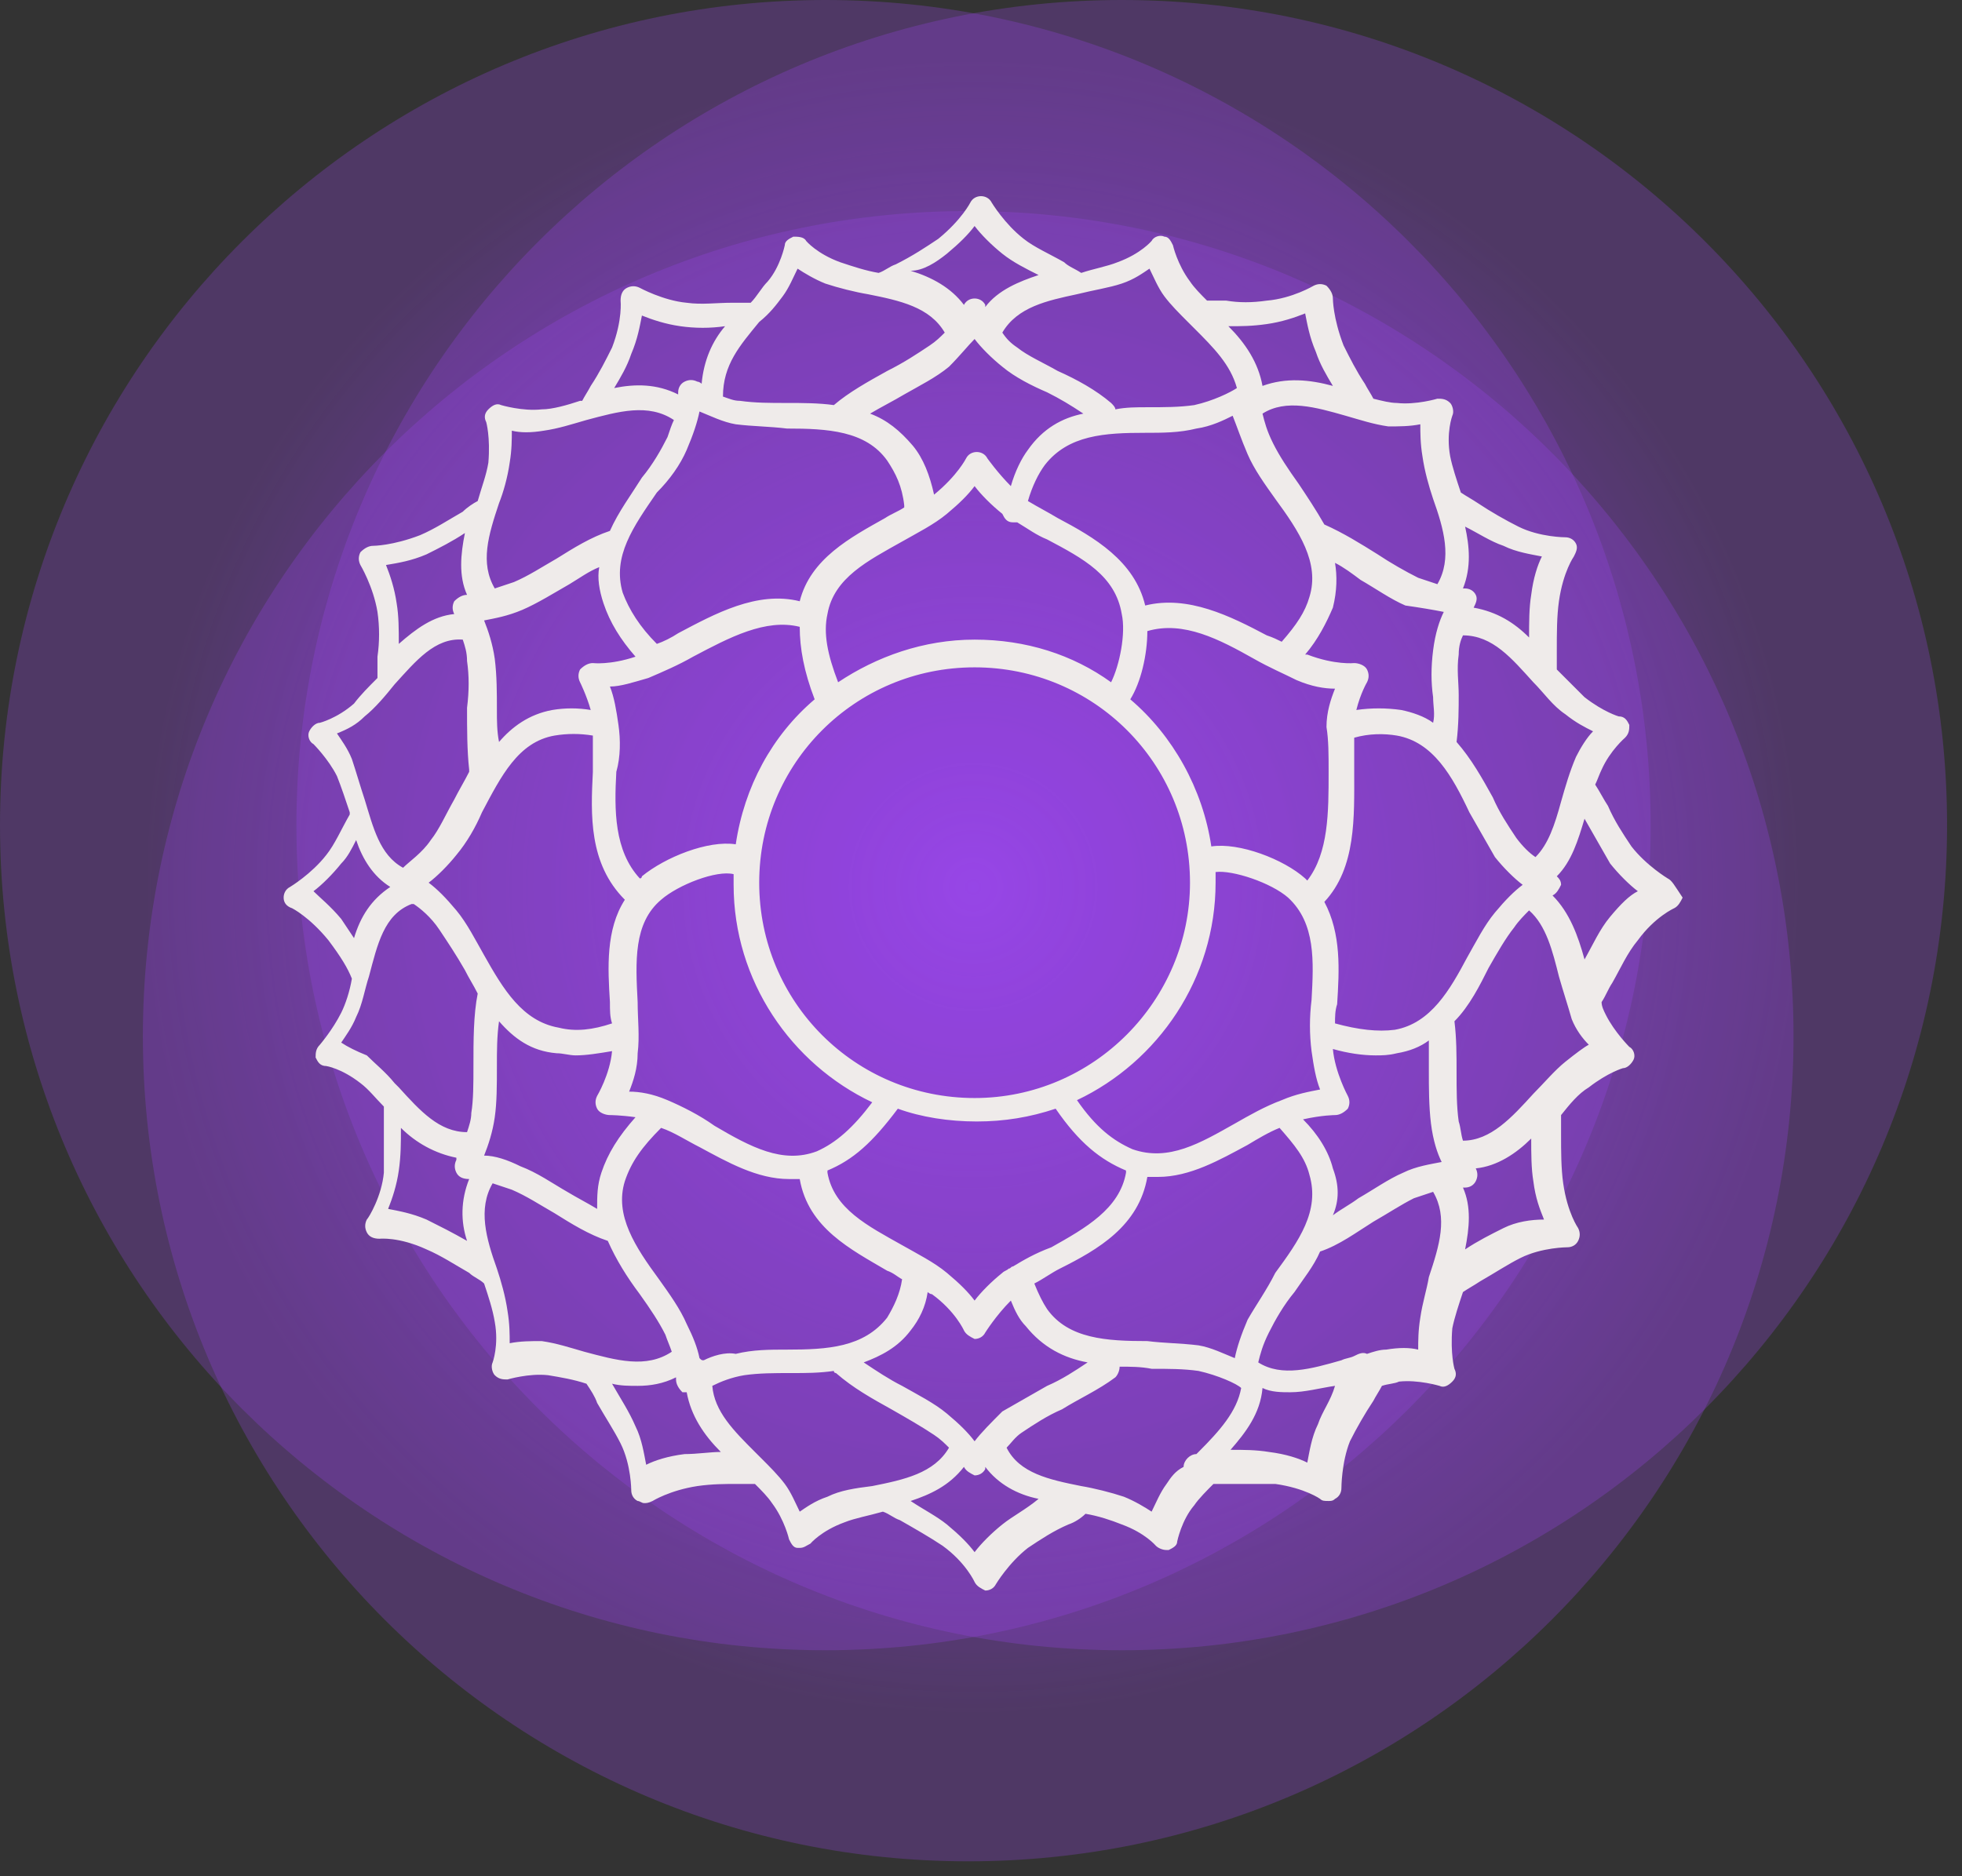
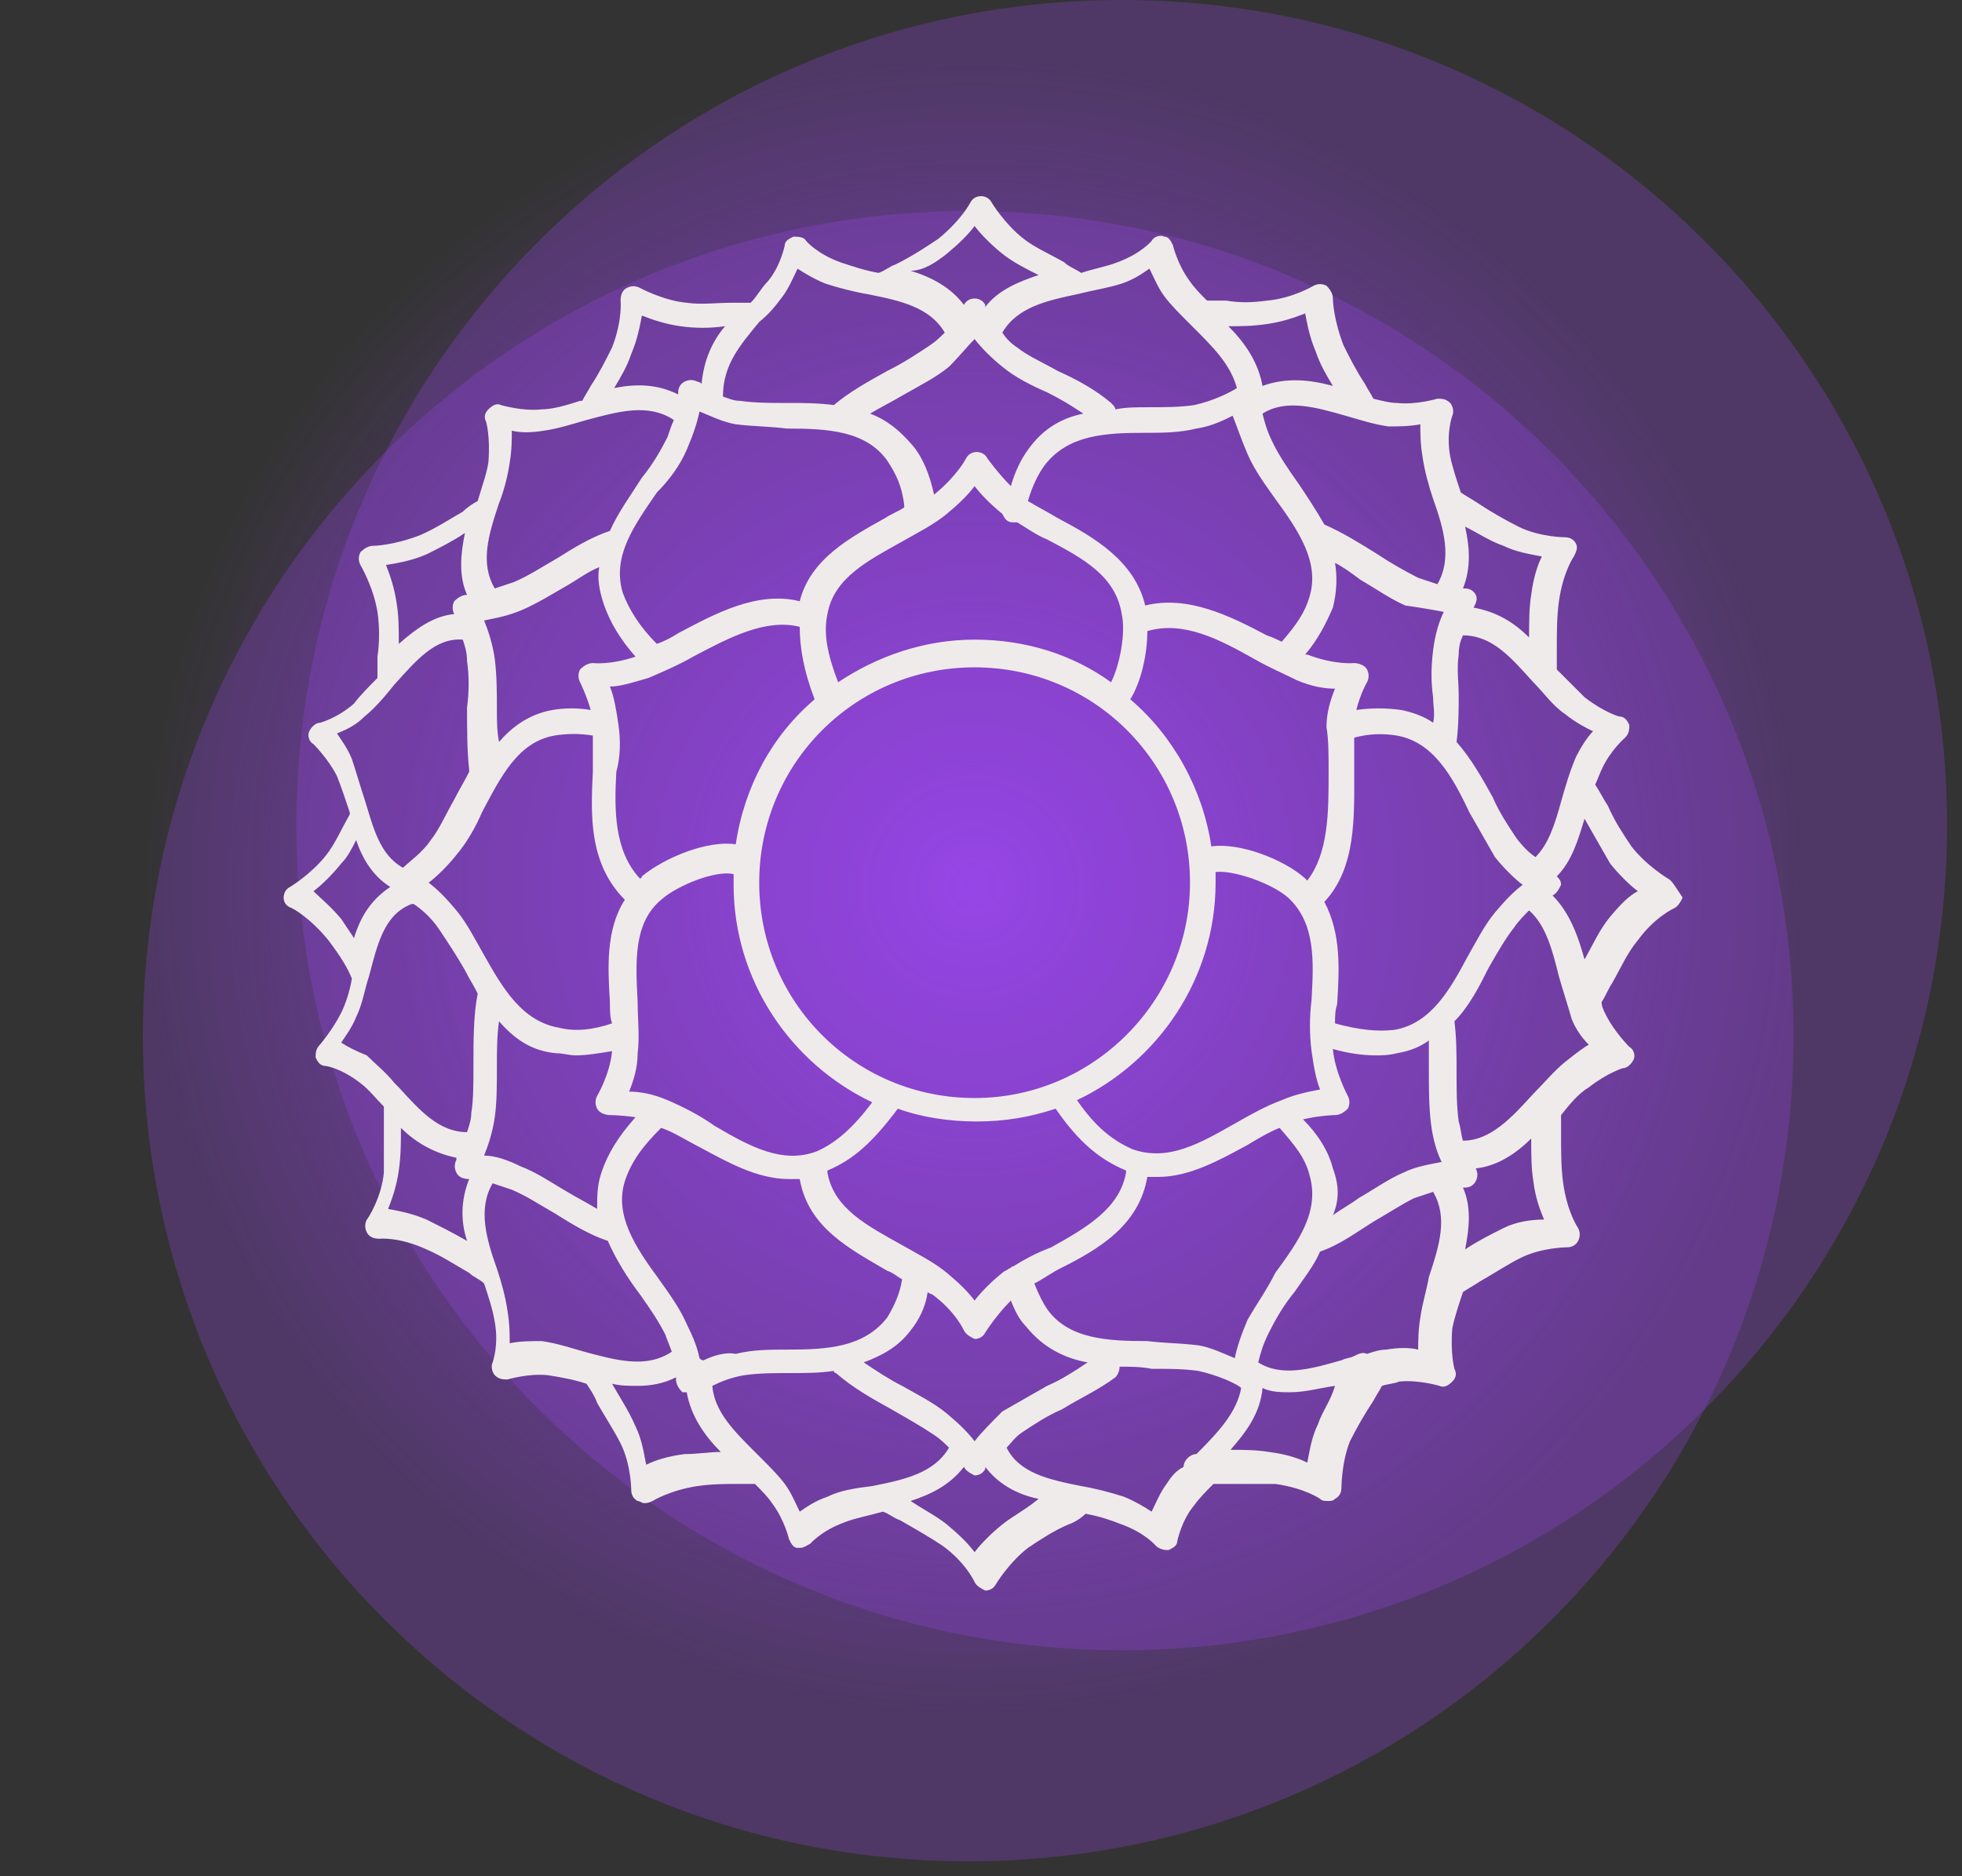
<svg xmlns="http://www.w3.org/2000/svg" width="92" height="88" viewBox="0 0 92 88" fill="none">
  <rect x="0" y="0" width="92" height="88" fill="#333333" stroke="none" />
  <path d="M45.6 80.3C66.973 80.3 84.3 62.973 84.3 41.6C84.3 20.227 66.973 2.9 45.6 2.9C24.227 2.9 6.9 20.227 6.9 41.6C6.9 62.973 24.227 80.3 45.6 80.3Z" fill="url(#paint0_radial)" />
-   <path opacity="0.28" d="M38.7 77.4C60.073 77.4 77.4 60.073 77.4 38.7C77.4 17.327 60.073 0 38.7 0C17.326 0 0 17.327 0 38.7C0 60.073 17.326 77.4 38.7 77.4Z" fill="#9646E7" />
  <path opacity="0.28" d="M45.4 87.3C66.773 87.3 84.1 69.973 84.1 48.6C84.1 27.227 66.773 9.9 45.4 9.9C24.026 9.9 6.7 27.227 6.7 48.6C6.7 69.973 24.026 87.3 45.4 87.3Z" fill="#9646E7" />
  <path opacity="0.28" d="M52.6 77.4C73.973 77.4 91.3 60.073 91.3 38.7C91.3 17.327 73.973 0 52.6 0C31.227 0 13.9 17.327 13.9 38.7C13.9 60.073 31.227 77.4 52.6 77.4Z" fill="#9646E7" />
  <path d="M78.2 41.2C78.2 41.2 77.2 40.6 76.5 39.7C76.1 39.1 75.7 38.5 75.4 37.8C75.2 37.5 75 37.1 74.8 36.8C74.9 36.6 75 36.3 75.1 36.1C75.5 35.2 76.2 34.6 76.2 34.6C76.4 34.4 76.4 34.2 76.4 34C76.3 33.8 76.2 33.6 75.9 33.6C75.9 33.6 75.2 33.4 74.3 32.7C73.9 32.3 73.5 31.9 73 31.4C73 31.1 73 30.8 73 30.5C73 29.7 73 28.9 73.1 28.2C73.3 26.8 73.8 26.1 73.8 26.1C73.9 25.9 74 25.7 73.9 25.5C73.8 25.3 73.6 25.2 73.4 25.2C73.4 25.2 72.2 25.2 71.2 24.7C70.6 24.4 69.9 24 69.3 23.6C69 23.4 68.8 23.3 68.5 23.1C68.3 22.5 68.1 21.9 68 21.4C67.8 20.3 68.1 19.5 68.1 19.5C68.2 19.3 68.1 19 68 18.9C67.8 18.7 67.6 18.7 67.4 18.7C67.4 18.7 66.4 19 65.5 18.9C65.2 18.9 64.8 18.8 64.4 18.7C64.3 18.5 64.1 18.2 64 18C63.6 17.4 63.3 16.8 63 16.2C62.5 14.9 62.5 14 62.5 14C62.5 13.8 62.4 13.6 62.2 13.4C62 13.3 61.8 13.3 61.6 13.4C61.6 13.4 60.6 14 59.4 14.1C58.7 14.2 58.1 14.2 57.5 14.1C57.2 14.1 56.9 14.1 56.6 14.1C56.3 13.8 56 13.5 55.8 13.2C55.2 12.4 55 11.5 55 11.5C54.9 11.3 54.8 11.1 54.6 11.1C54.4 11 54.1 11.1 54 11.3C54 11.3 53.5 11.9 52.4 12.3C51.9 12.5 51.3 12.6 50.7 12.8C50.4 12.6 50.1 12.5 49.9 12.3C49.2 11.9 48.5 11.6 48 11.2C47.1 10.5 46.5 9.5 46.5 9.5C46.4 9.3 46.2 9.2 46 9.2C45.8 9.2 45.6 9.3 45.5 9.5C45.5 9.5 45.1 10.3 44 11.2C43.4 11.6 42.8 12 42 12.4C41.7 12.5 41.5 12.7 41.2 12.8C40.6 12.7 40 12.5 39.4 12.3C38.3 11.9 37.8 11.3 37.8 11.3C37.7 11.1 37.4 11.1 37.2 11.1C37 11.2 36.8 11.3 36.8 11.5C36.8 11.5 36.6 12.5 36 13.2C35.7 13.5 35.5 13.9 35.2 14.2C34.9 14.2 34.6 14.2 34.3 14.2C33.6 14.2 32.9 14.3 32.2 14.2C31.1 14.1 30 13.5 30 13.5C29.8 13.4 29.6 13.4 29.4 13.5C29.2 13.6 29.1 13.8 29.1 14.1C29.1 14.1 29.2 15 28.7 16.3C28.4 16.9 28.1 17.5 27.7 18.1C27.6 18.3 27.4 18.6 27.3 18.8C27.3 18.8 27.3 18.8 27.2 18.8C26.6 19 25.9 19.2 25.4 19.2C24.5 19.3 23.5 19 23.5 19C23.3 18.9 23.1 19 22.9 19.2C22.7 19.4 22.7 19.6 22.8 19.8C22.8 19.8 23 20.5 22.9 21.7C22.8 22.3 22.6 22.8 22.4 23.5C22.2 23.6 21.9 23.8 21.7 24C21 24.4 20.4 24.8 19.7 25.1C18.4 25.6 17.5 25.6 17.5 25.6C17.3 25.6 17.1 25.7 16.9 25.9C16.8 26.1 16.8 26.3 16.9 26.5C16.9 26.5 17.5 27.5 17.7 28.7C17.8 29.4 17.8 30.1 17.7 30.8C17.7 31.1 17.7 31.4 17.7 31.8C17.3 32.2 16.9 32.6 16.6 33C15.8 33.7 15 33.9 15 33.9C14.8 33.9 14.6 34.1 14.5 34.3C14.4 34.5 14.5 34.8 14.7 34.9C14.7 34.9 15.4 35.6 15.8 36.4C16 36.9 16.2 37.5 16.4 38.1V38.2C16 38.9 15.7 39.6 15.3 40.1C14.6 41 13.6 41.6 13.6 41.6C13.4 41.7 13.3 41.9 13.3 42.1C13.3 42.3 13.4 42.5 13.7 42.6C13.7 42.6 14.5 43 15.4 44.1C16 44.9 16.3 45.4 16.5 45.9C16.4 46.5 16.2 47.1 16 47.5C15.6 48.3 15 49 15 49C14.8 49.2 14.8 49.4 14.8 49.6C14.9 49.8 15 50 15.3 50C15.3 50 16 50.1 16.9 50.8C17.3 51.1 17.6 51.5 18 51.9C18 52.2 18 52.5 18 52.8C18 53.6 18 54.3 18 55C17.9 56.1 17.3 57.1 17.2 57.2C17.1 57.4 17.1 57.6 17.2 57.8C17.3 58 17.5 58.1 17.8 58.1C17.8 58.1 18.7 58 20 58.6C20.7 58.9 21.3 59.3 22 59.7C22.2 59.9 22.5 60 22.7 60.2C22.9 60.8 23.1 61.4 23.2 62C23.4 63.1 23.1 63.9 23.1 63.9C23 64.1 23.1 64.4 23.2 64.5C23.4 64.7 23.6 64.7 23.8 64.7C23.8 64.7 24.8 64.4 25.7 64.5C26.3 64.6 26.9 64.7 27.5 64.9C27.7 65.2 27.9 65.5 28 65.8C28.4 66.5 28.8 67.1 29.1 67.7C29.6 68.7 29.6 69.9 29.6 69.9C29.6 70.1 29.7 70.3 29.9 70.4C30 70.4 30.1 70.5 30.2 70.5C30.3 70.5 30.4 70.5 30.6 70.4C30.6 70.4 31.4 69.9 32.7 69.7C33.4 69.6 34 69.6 34.6 69.6C34.8 69.6 35.1 69.6 35.4 69.6C35.7 69.9 36 70.2 36.2 70.5C36.8 71.3 37 72.2 37 72.2C37.1 72.4 37.2 72.6 37.4 72.6H37.5C37.7 72.6 37.8 72.5 38 72.4C38 72.4 38.5 71.8 39.6 71.4C40.1 71.2 40.7 71.1 41.4 70.9C41.7 71 41.9 71.2 42.2 71.3C42.9 71.7 43.6 72.1 44.2 72.5C45.3 73.3 45.7 74.2 45.7 74.2C45.8 74.4 46 74.5 46.2 74.6C46.4 74.6 46.6 74.5 46.7 74.3C46.7 74.3 47.3 73.3 48.2 72.6C48.8 72.2 49.4 71.8 50.1 71.5C50.4 71.4 50.7 71.2 50.9 71C51.5 71.1 52.1 71.3 52.6 71.5C53.7 71.9 54.2 72.5 54.2 72.5C54.3 72.6 54.5 72.7 54.7 72.7H54.8C55 72.6 55.2 72.5 55.2 72.3C55.2 72.3 55.4 71.3 56 70.6C56.2 70.3 56.6 69.9 56.9 69.6C57.1 69.6 57.3 69.6 57.5 69.6C58.3 69.6 59.1 69.6 59.8 69.6C61.2 69.8 61.9 70.3 61.9 70.3C62 70.4 62.1 70.4 62.3 70.4C62.4 70.4 62.5 70.4 62.6 70.3C62.8 70.2 62.9 70 62.9 69.8C62.9 69.8 62.9 68.6 63.3 67.6C63.6 67 64 66.3 64.4 65.7C64.5 65.5 64.7 65.2 64.8 65C65.1 64.9 65.4 64.9 65.6 64.8C66.5 64.7 67.5 65 67.5 65C67.7 65.1 67.9 65 68.1 64.8C68.3 64.6 68.3 64.4 68.2 64.2C68.2 64.2 68 63.5 68.1 62.3C68.2 61.8 68.4 61.2 68.6 60.6C68.9 60.4 69.1 60.3 69.4 60.1C70.1 59.7 70.7 59.3 71.3 59C72.3 58.5 73.5 58.5 73.5 58.5C73.7 58.5 73.9 58.4 74 58.2C74.1 58 74.1 57.8 74 57.6C74 57.6 73.5 56.9 73.3 55.5C73.2 54.8 73.2 54 73.2 53.2C73.2 52.9 73.2 52.6 73.2 52.3C73.6 51.8 74 51.3 74.5 51C75.4 50.3 76.1 50.1 76.1 50.1C76.3 50.1 76.5 49.9 76.6 49.7C76.7 49.5 76.6 49.2 76.4 49.1C76.4 49.1 75.7 48.4 75.3 47.6C75.2 47.4 75.1 47.2 75.1 47C75.3 46.7 75.4 46.4 75.6 46.1C76 45.4 76.3 44.7 76.8 44.1C77.6 43 78.5 42.6 78.5 42.6C78.7 42.5 78.8 42.3 78.9 42.1C78.5 41.5 78.4 41.3 78.2 41.2ZM74.7 34.3C74.4 34.6 74.1 35.1 73.9 35.5C73.6 36.2 73.4 36.9 73.2 37.6C72.9 38.7 72.6 39.6 72 40.2C71.7 40 71.4 39.7 71.1 39.3C70.7 38.7 70.3 38.1 70 37.4C69.5 36.5 69 35.6 68.3 34.8C68.4 34 68.4 33.2 68.4 32.6C68.4 32 68.3 31.4 68.4 30.7C68.4 30.3 68.5 30 68.6 29.8C70 29.8 70.9 30.9 71.9 32C72.4 32.5 72.8 33.1 73.4 33.5C73.9 33.9 74.3 34.1 74.7 34.3ZM58.5 61.9C58.2 62.6 58 63.2 57.9 63.7C57.4 63.5 56.8 63.2 56.2 63.1C55.4 63 54.6 63 53.8 62.9C51.9 62.9 50.1 62.8 49.1 61.4C48.9 61.1 48.7 60.7 48.5 60.2C48.9 60 49.3 59.7 49.7 59.5C51.5 58.6 53.4 57.5 53.8 55.2C54 55.2 54.1 55.2 54.3 55.2C55.8 55.2 57.2 54.4 58.5 53.7C59 53.4 59.5 53.1 60 52.9C60.7 53.7 61.2 54.3 61.4 55.1C61.9 56.8 60.9 58.2 59.8 59.7C59.4 60.5 58.9 61.2 58.5 61.9ZM45.7 67.6C45.4 67.2 45 66.8 44.4 66.3C43.8 65.8 43 65.4 42.3 65C41.7 64.7 41.1 64.3 40.5 63.9C41.3 63.6 42.1 63.2 42.7 62.4C43.1 61.9 43.4 61.3 43.5 60.6C43.5 60.6 43.6 60.7 43.7 60.7C44.8 61.5 45.2 62.4 45.2 62.4C45.3 62.6 45.5 62.7 45.7 62.8C45.9 62.8 46.1 62.7 46.2 62.5C46.2 62.5 46.7 61.7 47.4 61C47.6 61.5 47.8 61.9 48.1 62.2C48.9 63.2 49.9 63.7 51 63.9C50.4 64.3 49.8 64.7 49.1 65C48.4 65.4 47.7 65.8 47 66.2C46.5 66.7 46 67.2 45.7 67.6ZM33 63.8C32.9 63.8 32.9 63.8 32.8 63.7C32.7 63.2 32.5 62.7 32.2 62.1C31.9 61.4 31.4 60.7 30.9 60C29.8 58.5 28.8 57 29.3 55.4C29.6 54.5 30.1 53.8 31 52.9C31.6 53.1 32.2 53.5 32.8 53.8C34.1 54.5 35.5 55.3 37 55.3C37.2 55.3 37.3 55.3 37.5 55.3C37.9 57.6 39.9 58.6 41.6 59.6C41.9 59.7 42.1 59.9 42.3 60C42.2 60.7 41.9 61.3 41.6 61.8C40.5 63.2 38.8 63.3 36.9 63.3C36.1 63.3 35.3 63.3 34.5 63.5C34 63.4 33.4 63.6 33 63.8ZM23.3 33.3C23.3 32.5 23.3 31.7 23.2 30.9C23.1 30.2 22.9 29.6 22.7 29.1C23.2 29 23.8 28.9 24.5 28.6C25.2 28.3 26 27.8 26.7 27.4C27.2 27.1 27.6 26.8 28.1 26.6C28 27.1 28.1 27.7 28.3 28.3C28.6 29.2 29.1 30 29.8 30.8C28.6 31.2 27.8 31.1 27.8 31.1C27.6 31.1 27.4 31.2 27.2 31.4C27.1 31.6 27.1 31.8 27.2 32C27.2 32 27.5 32.6 27.7 33.3C27.1 33.2 26.5 33.2 25.9 33.3C24.8 33.5 24 34.1 23.4 34.8C23.3 34.3 23.3 33.8 23.3 33.3ZM32.2 21.1C32.5 20.4 32.7 19.8 32.8 19.3C33.3 19.5 33.9 19.8 34.5 19.9C35.3 20 36.1 20 36.9 20.1C38.8 20.1 40.6 20.2 41.6 21.6C42 22.2 42.3 22.8 42.4 23.7V23.8C42.1 24 41.8 24.1 41.5 24.3C39.9 25.2 38 26.2 37.5 28.2C35.5 27.7 33.5 28.8 31.8 29.7C31.5 29.9 31.1 30.1 30.8 30.2C30 29.4 29.5 28.6 29.2 27.8C28.7 26.1 29.7 24.7 30.8 23.1C31.4 22.5 31.9 21.8 32.2 21.1ZM45.7 15.9C46 16.3 46.5 16.8 47 17.2C47.6 17.7 48.4 18.1 49.1 18.4C49.7 18.7 50.2 19 50.8 19.4C49.8 19.6 48.9 20.1 48.2 21.1C47.9 21.5 47.6 22.1 47.4 22.8C46.8 22.2 46.3 21.5 46.3 21.5C46.2 21.3 46 21.2 45.8 21.2C45.6 21.2 45.4 21.3 45.3 21.5C45.3 21.5 44.9 22.3 43.8 23.2C43.6 22.3 43.3 21.5 42.8 20.9C42.2 20.2 41.6 19.7 40.8 19.4C41.3 19.1 41.9 18.8 42.4 18.5C43.1 18.1 43.9 17.7 44.5 17.2C45 16.7 45.4 16.2 45.7 15.9ZM58.5 21.3C58.8 22 59.3 22.7 59.8 23.4C60.9 24.9 61.9 26.4 61.4 28C61.2 28.7 60.8 29.3 60.1 30.1C59.9 30 59.7 29.9 59.4 29.8C57.7 28.9 55.7 27.9 53.7 28.4C53.2 26.3 51.3 25.2 49.6 24.3C49.1 24 48.7 23.8 48.2 23.5C48.4 22.8 48.7 22.2 49 21.8C50.1 20.4 51.8 20.3 53.7 20.3C54.5 20.3 55.3 20.3 56.1 20.1C56.8 20 57.4 19.7 57.8 19.5C58 20 58.2 20.6 58.5 21.3ZM67.7 28.7C67.5 29.1 67.3 29.7 67.2 30.5C67.1 31.3 67.1 32 67.2 32.7C67.2 33.1 67.3 33.5 67.2 33.9C66.8 33.6 66.2 33.4 65.7 33.3C65 33.2 64.3 33.2 63.6 33.3C63.8 32.5 64.1 32 64.1 32C64.2 31.8 64.2 31.6 64.1 31.4C64 31.2 63.7 31.1 63.5 31.1C63.5 31.1 62.6 31.2 61.3 30.7H61.2C61.8 30 62.2 29.2 62.5 28.5C62.7 27.7 62.7 27 62.6 26.4C63 26.6 63.4 26.9 63.8 27.2C64.5 27.6 65.2 28.1 65.9 28.4C66.6 28.5 67.2 28.6 67.7 28.7ZM62.3 36.2C62.3 38.1 62.3 40 61.3 41.3L61.2 41.2C60.2 40.3 58.1 39.5 56.8 39.7C56.4 37 55 34.5 53 32.8C53.5 32 53.8 30.7 53.8 29.6C55.5 29.1 57.2 30 58.8 30.9C59.5 31.3 60.2 31.6 60.8 31.9C61.5 32.2 62.1 32.3 62.6 32.3C62.4 32.8 62.2 33.4 62.2 34.1C62.3 34.7 62.3 35.4 62.3 36.2ZM60.1 51.6C59.3 51.9 58.6 52.3 57.9 52.7C56.3 53.6 54.8 54.5 53.1 53.9C52.2 53.5 51.4 52.9 50.5 51.6C54.3 49.8 57 45.9 57 41.4C57 41.2 57 41.1 57 40.9C57.8 40.8 59.6 41.4 60.4 42.1C61.7 43.3 61.6 45.1 61.5 46.9C61.4 47.7 61.4 48.5 61.5 49.3C61.6 50 61.7 50.6 61.9 51.1C61.4 51.2 60.8 51.3 60.1 51.6ZM47.5 59.4C47.4 59.4 47.4 59.5 47.3 59.5C47.2 59.6 47.1 59.6 47 59.7C46.5 60.1 46 60.6 45.7 61C45.4 60.6 45 60.2 44.4 59.7C43.8 59.2 43 58.8 42.3 58.4C40.7 57.5 39.1 56.7 38.8 55C38.8 55 38.8 55 38.8 54.9C40 54.4 40.9 53.6 42.1 52C43.2 52.4 44.5 52.6 45.8 52.6C47.1 52.6 48.3 52.4 49.5 52C50.6 53.6 51.6 54.4 52.8 54.9C52.8 54.9 52.8 54.9 52.8 55C52.5 56.7 50.9 57.6 49.3 58.5C48.5 58.8 48 59.1 47.5 59.4ZM31.3 51.6C30.6 51.3 30 51.2 29.5 51.2C29.7 50.7 29.9 50.1 29.9 49.4C30 48.6 29.9 47.8 29.9 47C29.8 45.1 29.7 43.3 31 42.2C31.8 41.5 33.6 40.8 34.4 41C34.4 41.2 34.4 41.3 34.4 41.5C34.4 46 37.1 49.9 40.9 51.7C40 52.9 39.2 53.6 38.3 54C36.7 54.6 35.2 53.8 33.5 52.8C32.8 52.3 32 51.9 31.3 51.6ZM29 34C28.9 33.3 28.8 32.7 28.6 32.2C29.1 32.2 29.7 32 30.4 31.8C31.1 31.5 31.8 31.2 32.5 30.8C34.2 29.9 35.9 29 37.5 29.4C37.5 30.4 37.7 31.5 38.2 32.8C36.2 34.5 34.9 36.9 34.5 39.6C33.2 39.4 31.2 40.2 30.1 41.1C30.1 41.1 30.1 41.2 30 41.2C28.8 39.9 28.8 38 28.9 36.2C29.1 35.5 29.1 34.7 29 34ZM38.8 28.8C39.1 27.1 40.7 26.3 42.3 25.4C43 25 43.8 24.6 44.4 24.1C45 23.6 45.4 23.2 45.7 22.8C46 23.2 46.5 23.7 47 24.1C47.1 24.3 47.2 24.5 47.5 24.5C47.6 24.5 47.6 24.5 47.7 24.5C48.2 24.8 48.6 25.1 49.1 25.3C50.8 26.2 52.3 27 52.6 28.8C52.8 29.7 52.5 31.2 52.1 32C50.3 30.7 48.1 30 45.7 30C43.3 30 41.1 30.8 39.3 32C38.8 30.7 38.6 29.7 38.8 28.8ZM45.7 51.5C40.1 51.5 35.6 47 35.6 41.4C35.6 35.8 40.1 31.3 45.7 31.3C51.3 31.3 55.8 35.8 55.8 41.4C55.8 46.9 51.3 51.5 45.7 51.5ZM22.6 38.1C23.5 36.4 24.3 34.8 26 34.5C26.6 34.4 27.2 34.4 27.8 34.5C27.8 35 27.8 35.6 27.8 36.2C27.7 38.2 27.6 40.5 29.3 42.2C28.4 43.6 28.5 45.4 28.6 47C28.6 47.4 28.6 47.7 28.7 48C27.8 48.3 27 48.4 26.2 48.2C24.5 47.9 23.6 46.4 22.7 44.8C22.3 44.1 21.9 43.3 21.4 42.7C20.9 42.1 20.5 41.7 20.1 41.4C20.5 41.1 21 40.6 21.4 40.1C21.9 39.5 22.3 38.8 22.6 38.1ZM22.7 54.2C22.9 53.7 23.1 53.1 23.2 52.4C23.3 51.7 23.3 50.9 23.3 50C23.3 49.3 23.3 48.6 23.4 47.9C24.1 48.7 24.9 49.3 26.1 49.4C26.4 49.4 26.7 49.5 27 49.5C27.5 49.5 28.1 49.4 28.7 49.3C28.6 50.4 28 51.4 28 51.4C27.9 51.6 27.9 51.8 28 52C28.1 52.2 28.4 52.3 28.6 52.3C28.6 52.3 29.1 52.3 29.8 52.4C29 53.3 28.5 54.1 28.2 55C28 55.6 28 56.1 28 56.7C27.5 56.4 27.1 56.2 26.6 55.9C25.9 55.5 25.2 55 24.4 54.7C23.8 54.4 23.2 54.2 22.7 54.2ZM62.5 54.8C62.3 54 61.8 53.2 61.1 52.5C62 52.3 62.6 52.3 62.6 52.3C62.8 52.3 63 52.2 63.2 52C63.3 51.8 63.3 51.6 63.2 51.4C63.2 51.4 62.6 50.3 62.5 49.2C63.2 49.4 63.9 49.5 64.5 49.5C64.8 49.5 65.1 49.5 65.5 49.4C66.1 49.3 66.6 49.1 67 48.8C67 49.3 67 49.7 67 50.2C67 51 67 51.9 67.1 52.7C67.2 53.5 67.4 54.1 67.6 54.5C67.1 54.6 66.4 54.7 65.8 55C65.1 55.3 64.4 55.8 63.7 56.2C63.3 56.5 62.9 56.7 62.5 57C62.8 56.3 62.8 55.6 62.5 54.8ZM65.4 48.3C64.6 48.4 63.7 48.3 62.6 48C62.6 47.7 62.6 47.4 62.7 47.1C62.8 45.5 62.9 43.8 62.1 42.3C63.6 40.7 63.5 38.3 63.5 36.2C63.5 35.6 63.5 35.1 63.5 34.6C64.2 34.4 64.9 34.4 65.5 34.5C67.2 34.8 68.1 36.4 68.9 38.1C69.3 38.8 69.7 39.5 70.1 40.2C70.5 40.7 71 41.2 71.4 41.5C71 41.8 70.6 42.2 70.1 42.8C69.6 43.4 69.2 44.2 68.8 44.9C68 46.4 67.1 48 65.4 48.3ZM70.5 25.6C71.1 25.9 71.8 26 72.3 26.1C72.1 26.5 71.9 27.1 71.8 27.9C71.7 28.5 71.7 29.2 71.7 29.9C71 29.2 70.2 28.7 69.1 28.5C69.2 28.3 69.3 28.1 69.2 27.9C69.1 27.7 68.9 27.6 68.7 27.6C68.7 27.6 68.7 27.6 68.6 27.6C69 26.6 68.9 25.6 68.7 24.7C69.3 25 69.9 25.4 70.5 25.6ZM66.6 19.9C66.6 20.3 66.6 20.8 66.7 21.4C66.8 22.1 67 22.8 67.2 23.4C67.7 24.8 68.1 26.2 67.4 27.4C67.1 27.3 66.8 27.2 66.5 27.1C65.9 26.8 65.2 26.4 64.6 26C63.8 25.5 63 25 62.1 24.6C61.7 23.9 61.3 23.3 60.9 22.7C60.4 22 60 21.4 59.7 20.8C59.4 20.2 59.3 19.8 59.2 19.4C60.3 18.7 61.7 19.1 63.1 19.5C63.8 19.7 64.4 19.9 65.1 20C65.6 20 66.1 20 66.6 19.9ZM59.4 15.2C60.1 15.1 60.7 14.9 61.2 14.7C61.3 15.2 61.4 15.8 61.7 16.5C61.9 17.1 62.2 17.6 62.5 18.1C61.4 17.8 60.3 17.7 59.2 18.1C59 17 58.4 16.1 57.6 15.3C58.2 15.3 58.7 15.3 59.4 15.2ZM52.6 13.3C53.2 13.1 53.6 12.8 53.9 12.6C54.1 13 54.3 13.5 54.6 13.9C54.9 14.3 55.3 14.7 55.7 15.1C55.8 15.2 55.9 15.3 56 15.4C56.9 16.3 57.7 17.1 58 18.2C57.7 18.4 56.9 18.8 56 19C55.3 19.1 54.6 19.1 53.8 19.1C53.3 19.1 52.8 19.1 52.3 19.2C52.3 19.1 52.2 19 52.1 18.9C51.4 18.3 50.5 17.8 49.6 17.4C48.9 17 48.2 16.7 47.7 16.3C47.4 16.1 47.2 15.9 47 15.6C47.7 14.4 49.1 14.1 50.5 13.8C51.3 13.6 52 13.5 52.6 13.3ZM44.4 11.9C45 11.4 45.4 11 45.7 10.6C46 11 46.5 11.5 47 11.9C47.5 12.3 48.1 12.6 48.7 12.9C47.8 13.2 46.8 13.6 46.2 14.4C46.2 14.4 46.2 14.4 46.2 14.3C46.1 14.1 45.9 14 45.7 14C45.5 14 45.3 14.1 45.2 14.3C44.6 13.5 43.7 13 42.7 12.7C43.3 12.7 43.9 12.3 44.4 11.9ZM36.7 13.9C37 13.5 37.2 13 37.4 12.6C37.7 12.8 38.2 13.1 38.7 13.3C39.3 13.5 40.1 13.7 40.7 13.8C42.2 14.1 43.6 14.4 44.3 15.6C44.1 15.8 43.9 16 43.6 16.2C43 16.6 42.4 17 41.6 17.4C40.7 17.9 39.8 18.4 39.1 19C38.4 18.9 37.6 18.9 36.9 18.9C36.1 18.9 35.4 18.9 34.7 18.8C34.4 18.8 34.2 18.7 33.9 18.6C33.9 17.1 34.7 16.2 35.6 15.1C36.1 14.7 36.4 14.3 36.7 13.9ZM29.6 16.6C29.9 15.9 30 15.3 30.1 14.8C30.6 15 31.2 15.2 31.9 15.3C32.6 15.4 33.3 15.4 34 15.3C33.4 16 33 16.9 32.9 18C32.8 17.9 32.7 17.9 32.7 17.9C32.5 17.8 32.3 17.8 32.1 17.9C31.9 18 31.8 18.2 31.8 18.4V18.5C30.8 18 29.8 18 28.8 18.2C29.1 17.7 29.4 17.2 29.6 16.6ZM23.9 21.7C24 21.1 24 20.6 24 20.2C24.4 20.3 24.9 20.3 25.5 20.2C26.2 20.1 26.8 19.9 27.5 19.7C29 19.3 30.4 18.9 31.6 19.7C31.5 19.9 31.4 20.2 31.3 20.5C31 21.1 30.6 21.8 30.1 22.4C29.6 23.2 29 24 28.6 24.9C27.7 25.2 26.9 25.7 26.1 26.2C25.4 26.6 24.8 27 24.1 27.3C23.8 27.4 23.5 27.5 23.2 27.6C22.5 26.4 22.9 25.1 23.4 23.6C23.6 23.1 23.8 22.4 23.9 21.7ZM20 26C20.6 25.7 21.2 25.4 21.8 25C21.6 26 21.5 27 21.9 27.9C21.7 27.9 21.5 28 21.3 28.2C21.2 28.4 21.2 28.6 21.3 28.8C20.3 28.9 19.5 29.5 18.7 30.2C18.7 29.5 18.7 28.9 18.6 28.3C18.5 27.6 18.3 27 18.1 26.5C18.7 26.4 19.3 26.3 20 26ZM17.1 33.6C17.6 33.2 18.1 32.6 18.5 32.1C19.5 31 20.4 29.9 21.7 30C21.8 30.3 21.9 30.6 21.9 31C22 31.7 22 32.4 21.9 33.2C21.9 34.2 21.9 35.2 22 36.1V36.2C21.8 36.6 21.5 37.1 21.3 37.5C20.9 38.2 20.6 38.9 20.2 39.4C19.8 40 19.2 40.4 18.9 40.7C17.8 40.1 17.5 38.8 17.1 37.5C16.9 36.9 16.7 36.2 16.5 35.6C16.3 35.1 16 34.7 15.8 34.4C16.3 34.2 16.7 34 17.1 33.6ZM14.7 41.8C15.1 41.5 15.6 41 16 40.5C16.3 40.2 16.5 39.8 16.7 39.4C17 40.3 17.5 41.1 18.3 41.6C17.4 42.2 16.9 43 16.6 44C16.4 43.7 16.2 43.4 16 43.1C15.5 42.5 15 42.1 14.7 41.8ZM16 48.9C16.2 48.6 16.5 48.2 16.7 47.7C17 47.1 17.1 46.4 17.3 45.8C17.7 44.3 18 42.9 19.3 42.4C19.3 42.4 19.3 42.4 19.4 42.4C19.7 42.6 20.2 43 20.6 43.6C21 44.2 21.4 44.8 21.8 45.5C22 45.9 22.2 46.2 22.4 46.6C22.2 47.6 22.2 48.8 22.2 50C22.2 50.8 22.2 51.6 22.1 52.2C22.1 52.5 22 52.8 21.9 53.1C20.6 53.1 19.7 52.1 18.7 51C18.7 51 18.7 51 18.6 50.9C18.6 50.9 18.6 50.9 18.5 50.8C18.1 50.3 17.6 49.9 17.2 49.5C16.7 49.3 16.3 49.1 16 48.9ZM20 57.2C19.3 56.9 18.7 56.8 18.2 56.7C18.4 56.2 18.6 55.6 18.7 54.9C18.8 54.2 18.8 53.6 18.8 52.9C19.5 53.6 20.4 54.1 21.4 54.3C21.4 54.4 21.4 54.4 21.4 54.4C21.3 54.6 21.3 54.8 21.4 55C21.5 55.2 21.7 55.3 22 55.3C21.6 56.3 21.6 57.3 21.9 58.2C21.2 57.8 20.6 57.5 20 57.2ZM23.9 63C23.9 62.6 23.9 62.1 23.8 61.5C23.7 60.8 23.5 60.1 23.3 59.5C22.8 58.1 22.4 56.7 23.1 55.5C23.4 55.6 23.7 55.7 24 55.8C24.7 56.1 25.3 56.5 26 56.9C26.8 57.4 27.6 57.9 28.5 58.2C28.9 59.1 29.4 59.9 30 60.7C30.5 61.4 30.9 62 31.2 62.6C31.3 62.9 31.4 63.1 31.5 63.4C30.3 64.2 28.9 63.8 27.4 63.4C26.7 63.2 26.1 63 25.4 62.9C24.9 62.9 24.4 62.9 23.9 63ZM32.1 68.2C31.3 68.3 30.7 68.5 30.3 68.7C30.2 68.2 30.1 67.5 29.8 66.9C29.5 66.2 29.1 65.6 28.7 64.9C29.1 65 29.5 65 29.9 65C30.5 65 31.1 64.9 31.7 64.6C31.7 64.7 31.7 64.7 31.7 64.7C31.7 64.9 31.8 65.1 32 65.3C32 65.3 32.1 65.3 32.2 65.3C32.4 66.4 33 67.3 33.8 68.1C33.3 68.1 32.7 68.2 32.1 68.2ZM38.8 70.2C38.2 70.4 37.8 70.7 37.5 70.9C37.3 70.5 37.1 70 36.8 69.6C36.5 69.2 36.1 68.8 35.7 68.4C35.6 68.3 35.5 68.2 35.4 68.1C34.4 67.1 33.5 66.2 33.4 65C33.8 64.8 34.3 64.6 34.9 64.5C35.6 64.4 36.3 64.4 37.1 64.4C37.8 64.4 38.4 64.4 39.1 64.3C39.1 64.4 39.2 64.4 39.2 64.4C40 65.1 40.9 65.6 41.8 66.1C42.5 66.5 43.2 66.9 43.8 67.3C44.1 67.5 44.3 67.7 44.5 67.9C43.8 69.1 42.4 69.4 40.9 69.7C40.1 69.8 39.4 69.9 38.8 70.2ZM47 71.5C46.5 71.9 46 72.4 45.7 72.8C45.4 72.4 45 72 44.4 71.5C43.9 71.1 43.3 70.8 42.7 70.4C43.6 70.1 44.5 69.7 45.2 68.8C45.3 69 45.5 69.1 45.7 69.2C45.9 69.2 46.1 69.1 46.2 68.9C46.2 68.9 46.2 68.9 46.2 68.8C46.8 69.6 47.7 70.1 48.7 70.3C48.1 70.8 47.5 71.1 47 71.5ZM54.7 69.6C54.4 70 54.2 70.5 54 70.9C53.7 70.7 53.2 70.4 52.7 70.2C52.1 70 51.3 69.8 50.7 69.7C49.2 69.4 47.8 69.1 47.2 67.9C47.4 67.7 47.6 67.4 47.9 67.2C48.5 66.8 49.1 66.4 49.8 66.1C50.6 65.6 51.5 65.2 52.3 64.6C52.4 64.5 52.5 64.3 52.5 64.1C53 64.1 53.5 64.1 54 64.2C54.8 64.2 55.5 64.2 56.2 64.3C57.1 64.5 58 64.9 58.2 65.1C58 66.2 57.2 67.1 56.2 68.1C56.2 68.1 56.2 68.1 56.1 68.2C55.8 68.2 55.5 68.5 55.5 68.8C55.1 69 54.9 69.3 54.7 69.6ZM61.8 66.8C61.5 67.4 61.4 68.1 61.3 68.6C60.9 68.4 60.3 68.2 59.5 68.1C58.9 68 58.3 68 57.7 68C58.4 67.2 59.1 66.3 59.2 65.1C59.6 65.3 60.1 65.3 60.5 65.3C61.2 65.3 61.9 65.1 62.6 65C62.4 65.7 62 66.2 61.8 66.8ZM66.6 61.8C66.5 62.4 66.5 62.9 66.5 63.3C66.1 63.2 65.6 63.2 65 63.3C64.7 63.3 64.4 63.4 64.1 63.5C63.9 63.4 63.7 63.5 63.5 63.6C63.3 63.7 63.1 63.7 62.9 63.8C61.5 64.2 60.1 64.6 59 63.9C59.1 63.5 59.2 63.1 59.5 62.5C59.8 61.9 60.2 61.2 60.7 60.6C61.1 60 61.6 59.4 61.9 58.7C62.8 58.4 63.6 57.8 64.4 57.3C65.1 56.9 65.7 56.5 66.3 56.2C66.6 56.1 66.9 56 67.2 55.9C67.9 57.1 67.5 58.4 67 59.9C66.9 60.5 66.7 61.1 66.6 61.8ZM70.5 57.6C69.9 57.9 69.3 58.2 68.7 58.6C68.9 57.6 69 56.6 68.6 55.7H68.7C68.9 55.7 69.1 55.6 69.2 55.4C69.3 55.2 69.3 55 69.2 54.8C70.2 54.7 71.1 54.1 71.8 53.4C71.8 54.1 71.8 54.8 71.9 55.4C72 56.2 72.2 56.7 72.4 57.2C71.8 57.2 71.1 57.3 70.5 57.6ZM73.4 49.8C72.9 50.2 72.4 50.8 71.9 51.3C70.9 52.4 69.9 53.5 68.6 53.5C68.5 53.2 68.5 52.9 68.4 52.6C68.3 51.9 68.3 51.1 68.3 50.3C68.3 49.5 68.3 48.7 68.2 47.9C68.9 47.2 69.4 46.2 69.8 45.4C70.2 44.7 70.6 44 71 43.5C71.2 43.2 71.5 42.9 71.7 42.7C72.5 43.4 72.8 44.6 73.1 45.8C73.3 46.5 73.5 47.1 73.7 47.8C73.9 48.3 74.2 48.7 74.5 49C74.3 49.1 73.9 49.4 73.4 49.8ZM75.5 43C75 43.6 74.7 44.3 74.3 45C74 43.9 73.6 42.8 72.8 42C73 41.9 73.1 41.7 73.2 41.5C73.2 41.3 73.1 41.2 73 41.1C73.7 40.4 74 39.4 74.3 38.4C74.7 39.1 75.1 39.8 75.5 40.5C75.9 41 76.4 41.5 76.8 41.8C76.4 42 76 42.4 75.5 43Z" fill="#EFEBEA" />
  <defs>
    <radialGradient id="paint0_radial" cx="0" cy="0" r="1" gradientUnits="userSpaceOnUse" gradientTransform="translate(45.633 41.603) scale(38.662)">
      <stop stop-color="#9646E7" />
      <stop offset="1" stop-color="#9646E7" stop-opacity="0" />
    </radialGradient>
  </defs>
</svg>